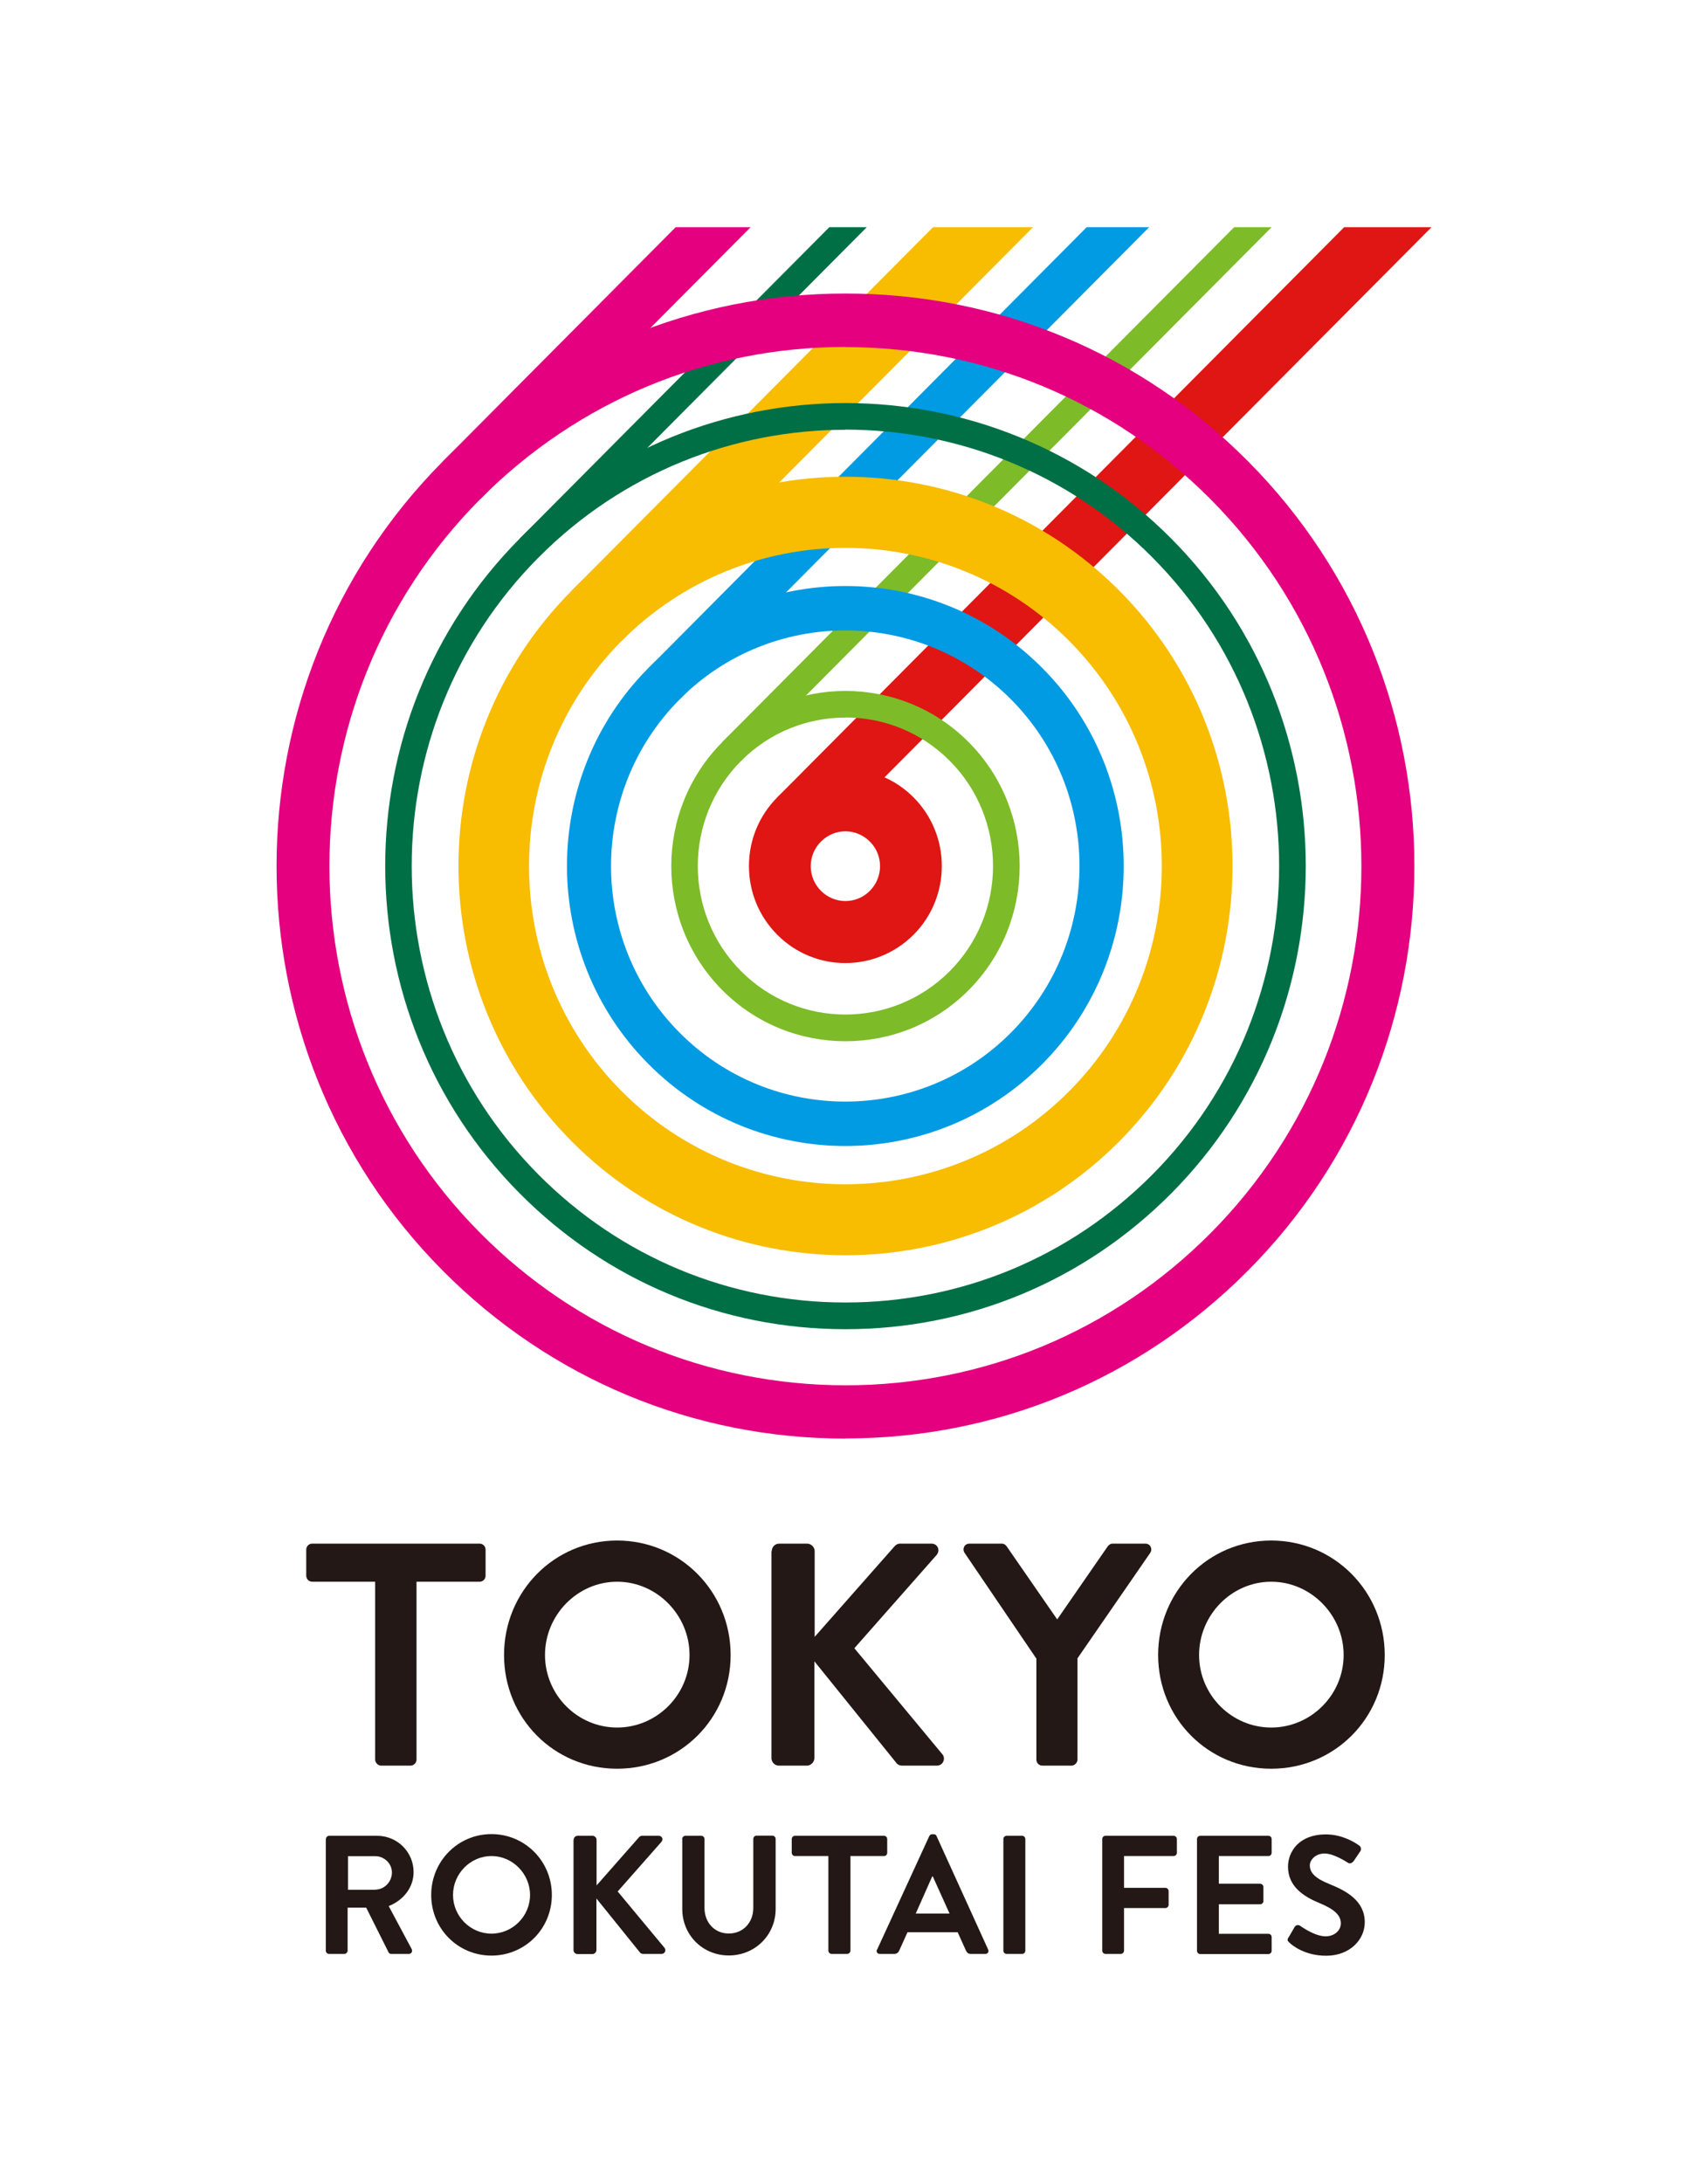
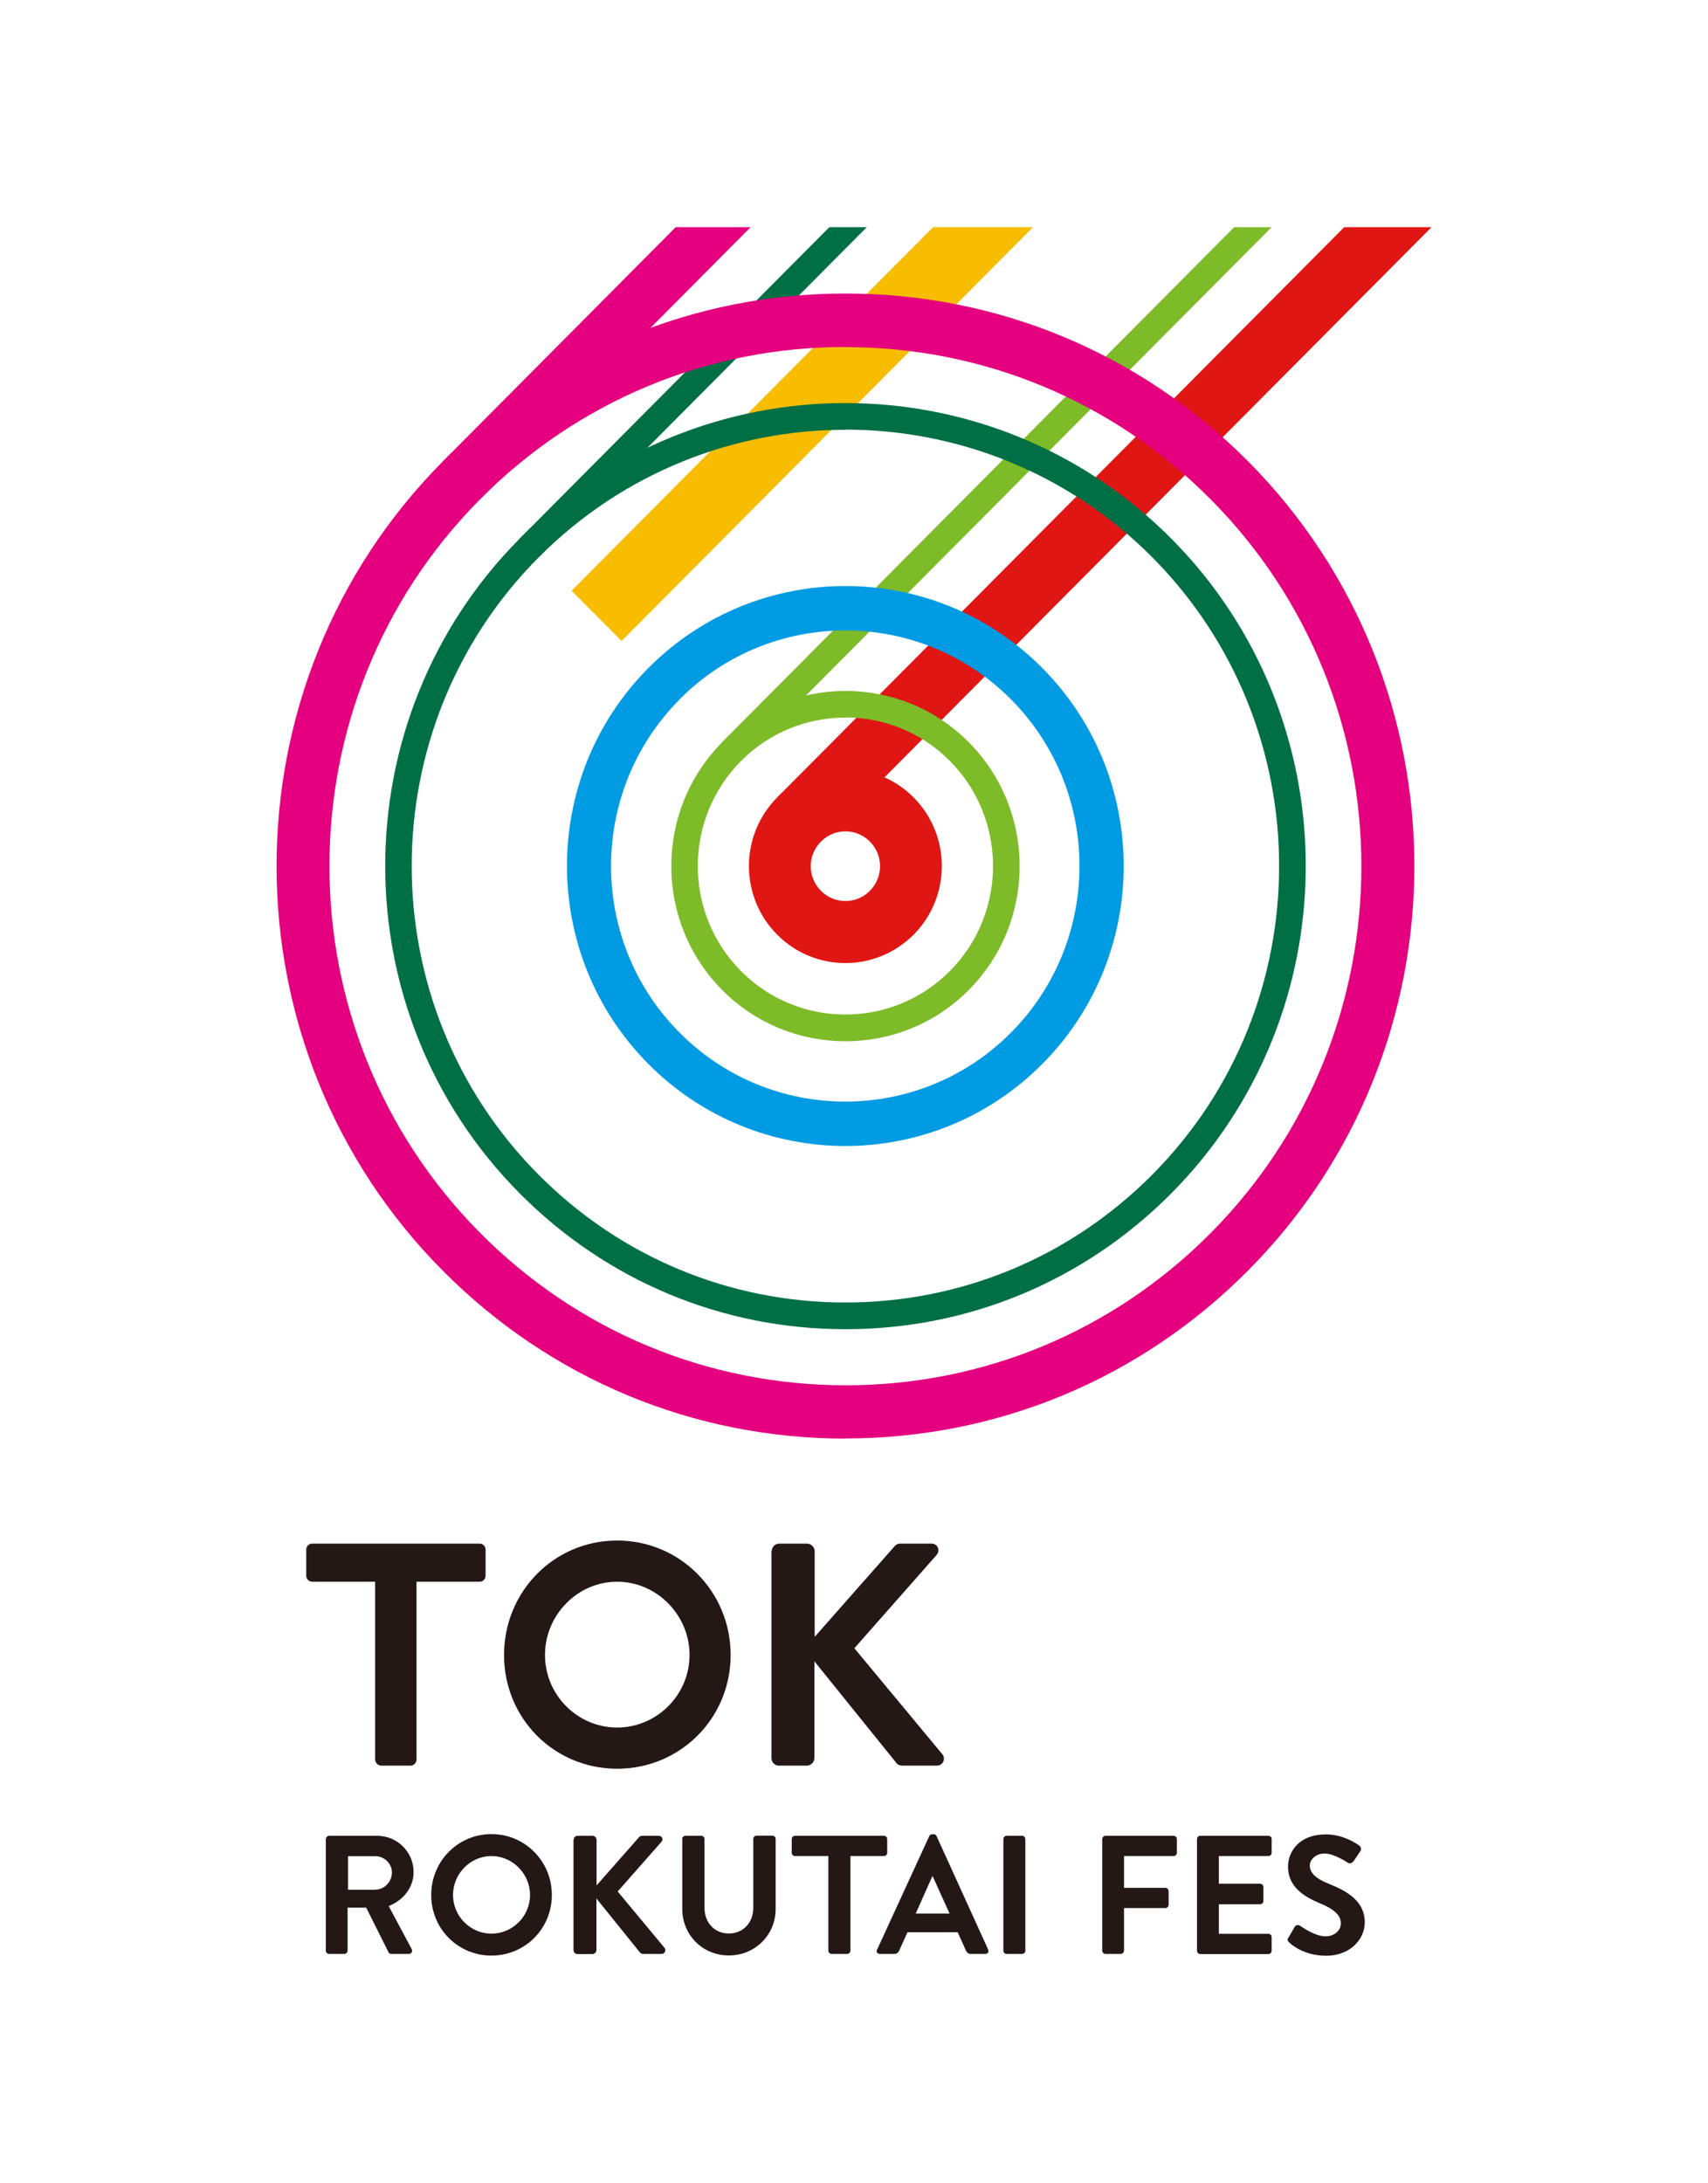
<svg xmlns="http://www.w3.org/2000/svg" width="173" height="221" viewBox="0 0 173 221" fill="none">
  <rect width="173" height="221" fill="white" />
  <path d="M78.169 157.058C78.169 156.645 78.481 156.289 78.934 156.289H81.751C82.162 156.289 82.516 156.645 82.516 157.058V165.728L90.558 156.617C90.686 156.46 90.884 156.289 91.167 156.289H94.353C94.962 156.289 95.274 156.958 94.863 157.442L86.537 166.881L95.472 177.643C95.797 178.056 95.528 178.767 94.891 178.767H91.408C91.097 178.767 90.898 178.639 90.828 178.54L82.488 168.205V177.999C82.488 178.412 82.134 178.767 81.723 178.767H78.905C78.452 178.767 78.141 178.412 78.141 177.999V157.058H78.169Z" fill="#231815" />
-   <path d="M104.972 167.934L97.694 157.215C97.439 156.802 97.694 156.289 98.204 156.289H101.46C101.715 156.289 101.885 156.446 101.97 156.574L107.081 163.962L112.193 156.574C112.292 156.446 112.448 156.289 112.703 156.289H116.002C116.512 156.289 116.767 156.802 116.512 157.215L109.135 167.906V178.155C109.135 178.469 108.851 178.767 108.526 178.767H105.581C105.227 178.767 104.972 178.483 104.972 178.155V167.934Z" fill="#231815" />
  <path d="M38.012 160.147H31.626C31.272 160.147 31.018 159.862 31.018 159.535V156.901C31.018 156.574 31.272 156.289 31.626 156.289H48.575C48.929 156.289 49.184 156.574 49.184 156.901V159.535C49.184 159.862 48.929 160.147 48.575 160.147H42.189V178.155C42.189 178.483 41.906 178.767 41.581 178.767H38.607C38.296 178.767 37.998 178.483 37.998 178.155V160.147H38.012Z" fill="#231815" />
  <path d="M62.508 155.976C68.894 155.976 74.005 161.144 74.005 167.564C74.005 173.984 68.894 179.081 62.508 179.081C56.122 179.081 51.053 173.984 51.053 167.564C51.053 161.144 56.122 155.976 62.508 155.976ZM62.508 174.91C66.529 174.91 69.842 171.607 69.842 167.564C69.842 163.521 66.529 160.147 62.508 160.147C58.486 160.147 55.202 163.521 55.202 167.564C55.202 171.607 58.486 174.91 62.508 174.91Z" fill="#231815" />
-   <path d="M128.76 155.976C135.146 155.976 140.257 161.144 140.257 167.564C140.257 173.984 135.146 179.081 128.76 179.081C122.374 179.081 117.305 173.984 117.305 167.564C117.305 161.144 122.374 155.976 128.76 155.976ZM128.76 174.91C132.781 174.91 136.094 171.607 136.094 167.564C136.094 163.521 132.781 160.147 128.76 160.147C124.738 160.147 121.453 163.521 121.453 167.564C121.453 171.607 124.738 174.91 128.76 174.91Z" fill="#231815" />
  <g style="mix-blend-mode:multiply">
    <g style="mix-blend-mode:multiply">
      <path d="M85.629 97.51C83.123 97.51 80.631 96.556 78.72 94.634C76.879 92.784 75.859 90.307 75.859 87.687C75.859 85.068 76.879 82.591 78.72 80.74C80.56 78.889 83.024 77.865 85.629 77.865C88.235 77.865 90.698 78.889 92.539 80.74C96.348 84.57 96.348 90.805 92.539 94.634C90.628 96.542 88.136 97.51 85.629 97.51ZM85.629 84.171C84.695 84.171 83.817 84.541 83.151 85.21C82.486 85.879 82.118 86.762 82.118 87.701C82.118 88.641 82.486 89.524 83.151 90.193C84.525 91.574 86.748 91.574 88.107 90.193C89.481 88.812 89.481 86.577 88.107 85.21C87.442 84.541 86.564 84.171 85.629 84.171Z" fill="#DF1614" />
    </g>
    <path d="M136.15 23L78.719 80.74L83.136 85.196L144.999 23H136.15Z" fill="#DF1614" />
  </g>
  <g style="mix-blend-mode:multiply">
    <path d="M85.63 105.425C81.113 105.425 76.596 103.702 73.155 100.243C66.274 93.325 66.274 82.064 73.155 75.145C80.037 68.227 91.237 68.227 98.118 75.145C105 82.064 105 93.325 98.118 100.243C94.678 103.702 90.161 105.425 85.644 105.425H85.63ZM85.63 72.654C81.793 72.654 77.969 74.121 75.053 77.053C69.219 82.918 69.219 92.456 75.053 98.321C80.886 104.186 90.373 104.186 96.207 98.321C102.041 92.456 102.041 82.918 96.207 77.039C93.29 74.106 89.453 72.64 85.63 72.64V72.654Z" fill="#7DBB28" />
    <path d="M125.007 23L73.141 75.145L75.038 77.053L128.802 23H125.007Z" fill="#7DBB28" />
  </g>
  <g style="mix-blend-mode:multiply">
    <path d="M85.63 116.031C78.409 116.031 71.187 113.269 65.679 107.731C54.677 96.67 54.677 78.676 65.679 67.629C76.681 56.568 94.579 56.568 105.567 67.629C116.568 78.69 116.568 96.684 105.567 107.731C100.073 113.255 92.851 116.031 85.616 116.031H85.63ZM68.837 70.818C59.576 80.128 59.576 95.261 68.837 104.557C78.097 113.867 93.149 113.853 102.395 104.557C111.655 95.246 111.655 80.114 102.395 70.804C93.149 61.508 78.083 61.508 68.837 70.804V70.818Z" fill="#009BE2" />
-     <path d="M110.07 23L65.68 67.643L68.837 70.818L116.399 23H110.07Z" fill="#009BE2" />
  </g>
  <g style="mix-blend-mode:multiply">
-     <path d="M85.631 127.092C75.592 127.092 65.553 123.248 57.907 115.561C42.614 100.186 42.614 75.174 57.907 59.799C73.199 44.425 98.077 44.425 113.369 59.799C128.662 75.174 128.662 100.186 113.369 115.561C105.723 123.248 95.684 127.092 85.645 127.092H85.631ZM85.631 55.472C77.418 55.472 69.206 58.618 62.962 64.896C50.459 77.466 50.459 97.909 62.962 110.479C75.465 123.049 95.797 123.049 108.3 110.479C120.803 97.909 120.803 77.466 108.3 64.896C102.056 58.618 93.844 55.472 85.631 55.472Z" fill="#F8BC00" />
    <path d="M94.509 23L57.893 59.814L62.962 64.896L104.633 23H94.509Z" fill="#F8BC00" />
  </g>
  <g style="mix-blend-mode:multiply">
    <path d="M85.631 134.58C73.17 134.58 61.46 129.697 52.653 120.842C34.472 102.564 34.472 72.811 52.653 54.518C70.834 36.239 100.427 36.239 118.622 54.518C136.803 72.797 136.803 102.549 118.622 120.842C109.815 129.697 98.105 134.58 85.645 134.58H85.631ZM85.631 43.514C74.374 43.514 63.117 47.827 54.551 56.44C37.418 73.665 37.418 101.709 54.551 118.935C62.848 127.277 73.892 131.875 85.631 131.875C97.369 131.875 108.413 127.277 116.711 118.935C133.844 101.709 133.844 73.665 116.711 56.425C108.144 47.813 96.888 43.499 85.631 43.499V43.514Z" fill="#006F46" />
    <path d="M84.002 23L52.639 54.532L54.536 56.44L87.797 23H84.002Z" fill="#006F46" />
  </g>
  <g style="mix-blend-mode:multiply">
    <g style="mix-blend-mode:multiply">
      <g style="mix-blend-mode:multiply">
        <path d="M85.63 145.655C70.225 145.655 55.754 139.619 44.865 128.672C22.394 106.08 22.394 69.309 44.865 46.703C55.754 35.755 70.239 29.719 85.63 29.719C101.036 29.719 115.507 35.741 126.396 46.688C148.881 69.295 148.881 106.066 126.396 128.658C115.507 139.605 101.036 145.641 85.63 145.641V145.655ZM85.63 35.129C71.669 35.129 58.529 40.595 48.66 50.518C28.27 71.017 28.27 104.357 48.66 124.857C58.529 134.779 71.669 140.246 85.63 140.26C99.592 140.26 112.732 134.793 122.601 124.871C142.99 104.372 142.99 71.031 122.601 50.532C112.732 40.61 99.592 35.143 85.63 35.143V35.129Z" fill="#E4007F" />
      </g>
    </g>
    <path d="M68.441 23L44.865 46.703L48.66 50.518L76.03 23H68.441Z" fill="#E4007F" />
  </g>
  <path d="M49.779 185.7C53.177 185.7 55.895 188.448 55.895 191.864C55.895 195.281 53.177 198 49.779 198C46.38 198 43.676 195.281 43.676 191.864C43.676 188.448 46.38 185.7 49.779 185.7ZM49.779 195.779C51.917 195.779 53.687 194.014 53.687 191.864C53.687 189.715 51.917 187.921 49.779 187.921C47.64 187.921 45.885 189.715 45.885 191.864C45.885 194.014 47.64 195.779 49.779 195.779Z" fill="#231815" />
  <path d="M83.917 187.921H80.519C80.335 187.921 80.193 187.765 80.193 187.594V186.199C80.193 186.028 80.335 185.871 80.519 185.871H89.539C89.723 185.871 89.864 186.028 89.864 186.199V187.594C89.864 187.765 89.737 187.921 89.539 187.921H86.14V197.502C86.14 197.673 85.985 197.829 85.815 197.829H84.229C84.059 197.829 83.903 197.673 83.903 197.502V187.921H83.917Z" fill="#231815" />
  <path d="M88.845 197.388L94.126 185.9C94.183 185.8 94.268 185.715 94.409 185.715H94.579C94.749 185.715 94.82 185.8 94.862 185.9L100.087 197.388C100.186 197.616 100.059 197.829 99.804 197.829H98.332C98.077 197.829 97.963 197.73 97.836 197.487L97.001 195.637H91.917L91.082 197.487C91.011 197.658 90.855 197.829 90.586 197.829H89.114C88.859 197.829 88.717 197.601 88.831 197.388M96.179 193.743L94.48 189.985H94.424L92.753 193.743H96.165H96.179Z" fill="#231815" />
  <path d="M103.528 185.871H101.957C101.777 185.871 101.631 186.018 101.631 186.199V197.502C101.631 197.683 101.777 197.829 101.957 197.829H103.528C103.708 197.829 103.854 197.683 103.854 197.502V186.199C103.854 186.018 103.708 185.871 103.528 185.871Z" fill="#231815" />
  <path d="M33.014 186.199C33.014 186.028 33.156 185.871 33.34 185.871H38.197C40.236 185.871 41.892 187.508 41.892 189.544C41.892 191.11 40.858 192.391 39.372 192.989L41.694 197.331C41.807 197.559 41.694 197.829 41.411 197.829H39.627C39.471 197.829 39.386 197.744 39.358 197.673L37.092 193.146H35.209V197.502C35.209 197.673 35.053 197.829 34.883 197.829H33.326C33.142 197.829 33 197.673 33 197.502V186.199H33.014ZM38.013 191.323C38.919 191.323 39.697 190.54 39.697 189.587C39.697 188.676 38.919 187.935 38.013 187.935H35.251V191.338H38.013V191.323Z" fill="#231815" />
  <path d="M69.092 186.199C69.092 186.028 69.248 185.871 69.418 185.871H71.032C71.216 185.871 71.357 186.028 71.357 186.199V193.174C71.357 194.626 72.349 195.765 73.821 195.765C75.294 195.765 76.299 194.626 76.299 193.188V186.184C76.299 186.014 76.441 185.857 76.625 185.857H78.239C78.409 185.857 78.564 186.014 78.564 186.184V193.288C78.564 195.879 76.511 197.986 73.821 197.986C71.131 197.986 69.106 195.879 69.106 193.288V186.184L69.092 186.199Z" fill="#231815" />
  <path d="M58.104 186.284C58.104 186.056 58.274 185.871 58.515 185.871H60.016C60.228 185.871 60.426 186.056 60.426 186.284V190.896L64.702 186.042C64.773 185.957 64.872 185.871 65.028 185.871H66.727C67.053 185.871 67.223 186.227 66.996 186.483L62.564 191.509L67.322 197.231C67.492 197.459 67.35 197.829 67.01 197.829H65.155C64.986 197.829 64.886 197.758 64.844 197.715L60.412 192.22V197.431C60.412 197.658 60.228 197.843 60.001 197.843H58.501C58.26 197.843 58.09 197.658 58.09 197.431V186.284H58.104Z" fill="#231815" />
  <path d="M121.242 186.199C121.242 186.028 121.384 185.871 121.568 185.871H128.478C128.662 185.871 128.803 186.028 128.803 186.199V187.594C128.803 187.765 128.662 187.921 128.478 187.921H123.451V190.726H127.642C127.812 190.726 127.968 190.882 127.968 191.053V192.477C127.968 192.662 127.812 192.804 127.642 192.804H123.451V195.793H128.478C128.662 195.793 128.803 195.95 128.803 196.121V197.516C128.803 197.687 128.662 197.843 128.478 197.843H121.568C121.384 197.843 121.242 197.687 121.242 197.516V186.213V186.199Z" fill="#231815" />
  <path d="M111.643 186.199C111.643 186.028 111.784 185.871 111.968 185.871H118.878C119.062 185.871 119.204 186.028 119.204 186.199V187.594C119.204 187.765 119.062 187.921 118.878 187.921H113.851V191.138H118.043C118.213 191.138 118.368 191.295 118.368 191.466V192.861C118.368 193.032 118.213 193.188 118.043 193.188H113.851V197.502C113.851 197.673 113.696 197.829 113.526 197.829H111.968C111.784 197.829 111.643 197.673 111.643 197.502V186.199Z" fill="#231815" />
  <path d="M130.517 196.164L131.126 195.11C131.267 194.868 131.55 194.868 131.706 194.996C131.791 195.053 133.165 196.05 134.269 196.05C135.147 196.05 135.812 195.466 135.812 194.74C135.812 193.872 135.076 193.274 133.66 192.69C132.06 192.035 130.46 191.01 130.46 189.003C130.46 187.48 131.579 185.729 134.283 185.729C136.011 185.729 137.342 186.611 137.681 186.868C137.851 186.967 137.908 187.266 137.781 187.437L137.129 188.405C136.988 188.604 136.733 188.747 136.535 188.604C136.393 188.519 135.104 187.665 134.17 187.665C133.235 187.665 132.669 188.32 132.669 188.861C132.669 189.658 133.292 190.213 134.68 190.768C136.322 191.437 138.234 192.42 138.234 194.626C138.234 196.391 136.719 198.014 134.326 198.014C132.188 198.014 130.927 197.003 130.588 196.676C130.432 196.519 130.347 196.434 130.503 196.164H130.517Z" fill="#231815" />
</svg>